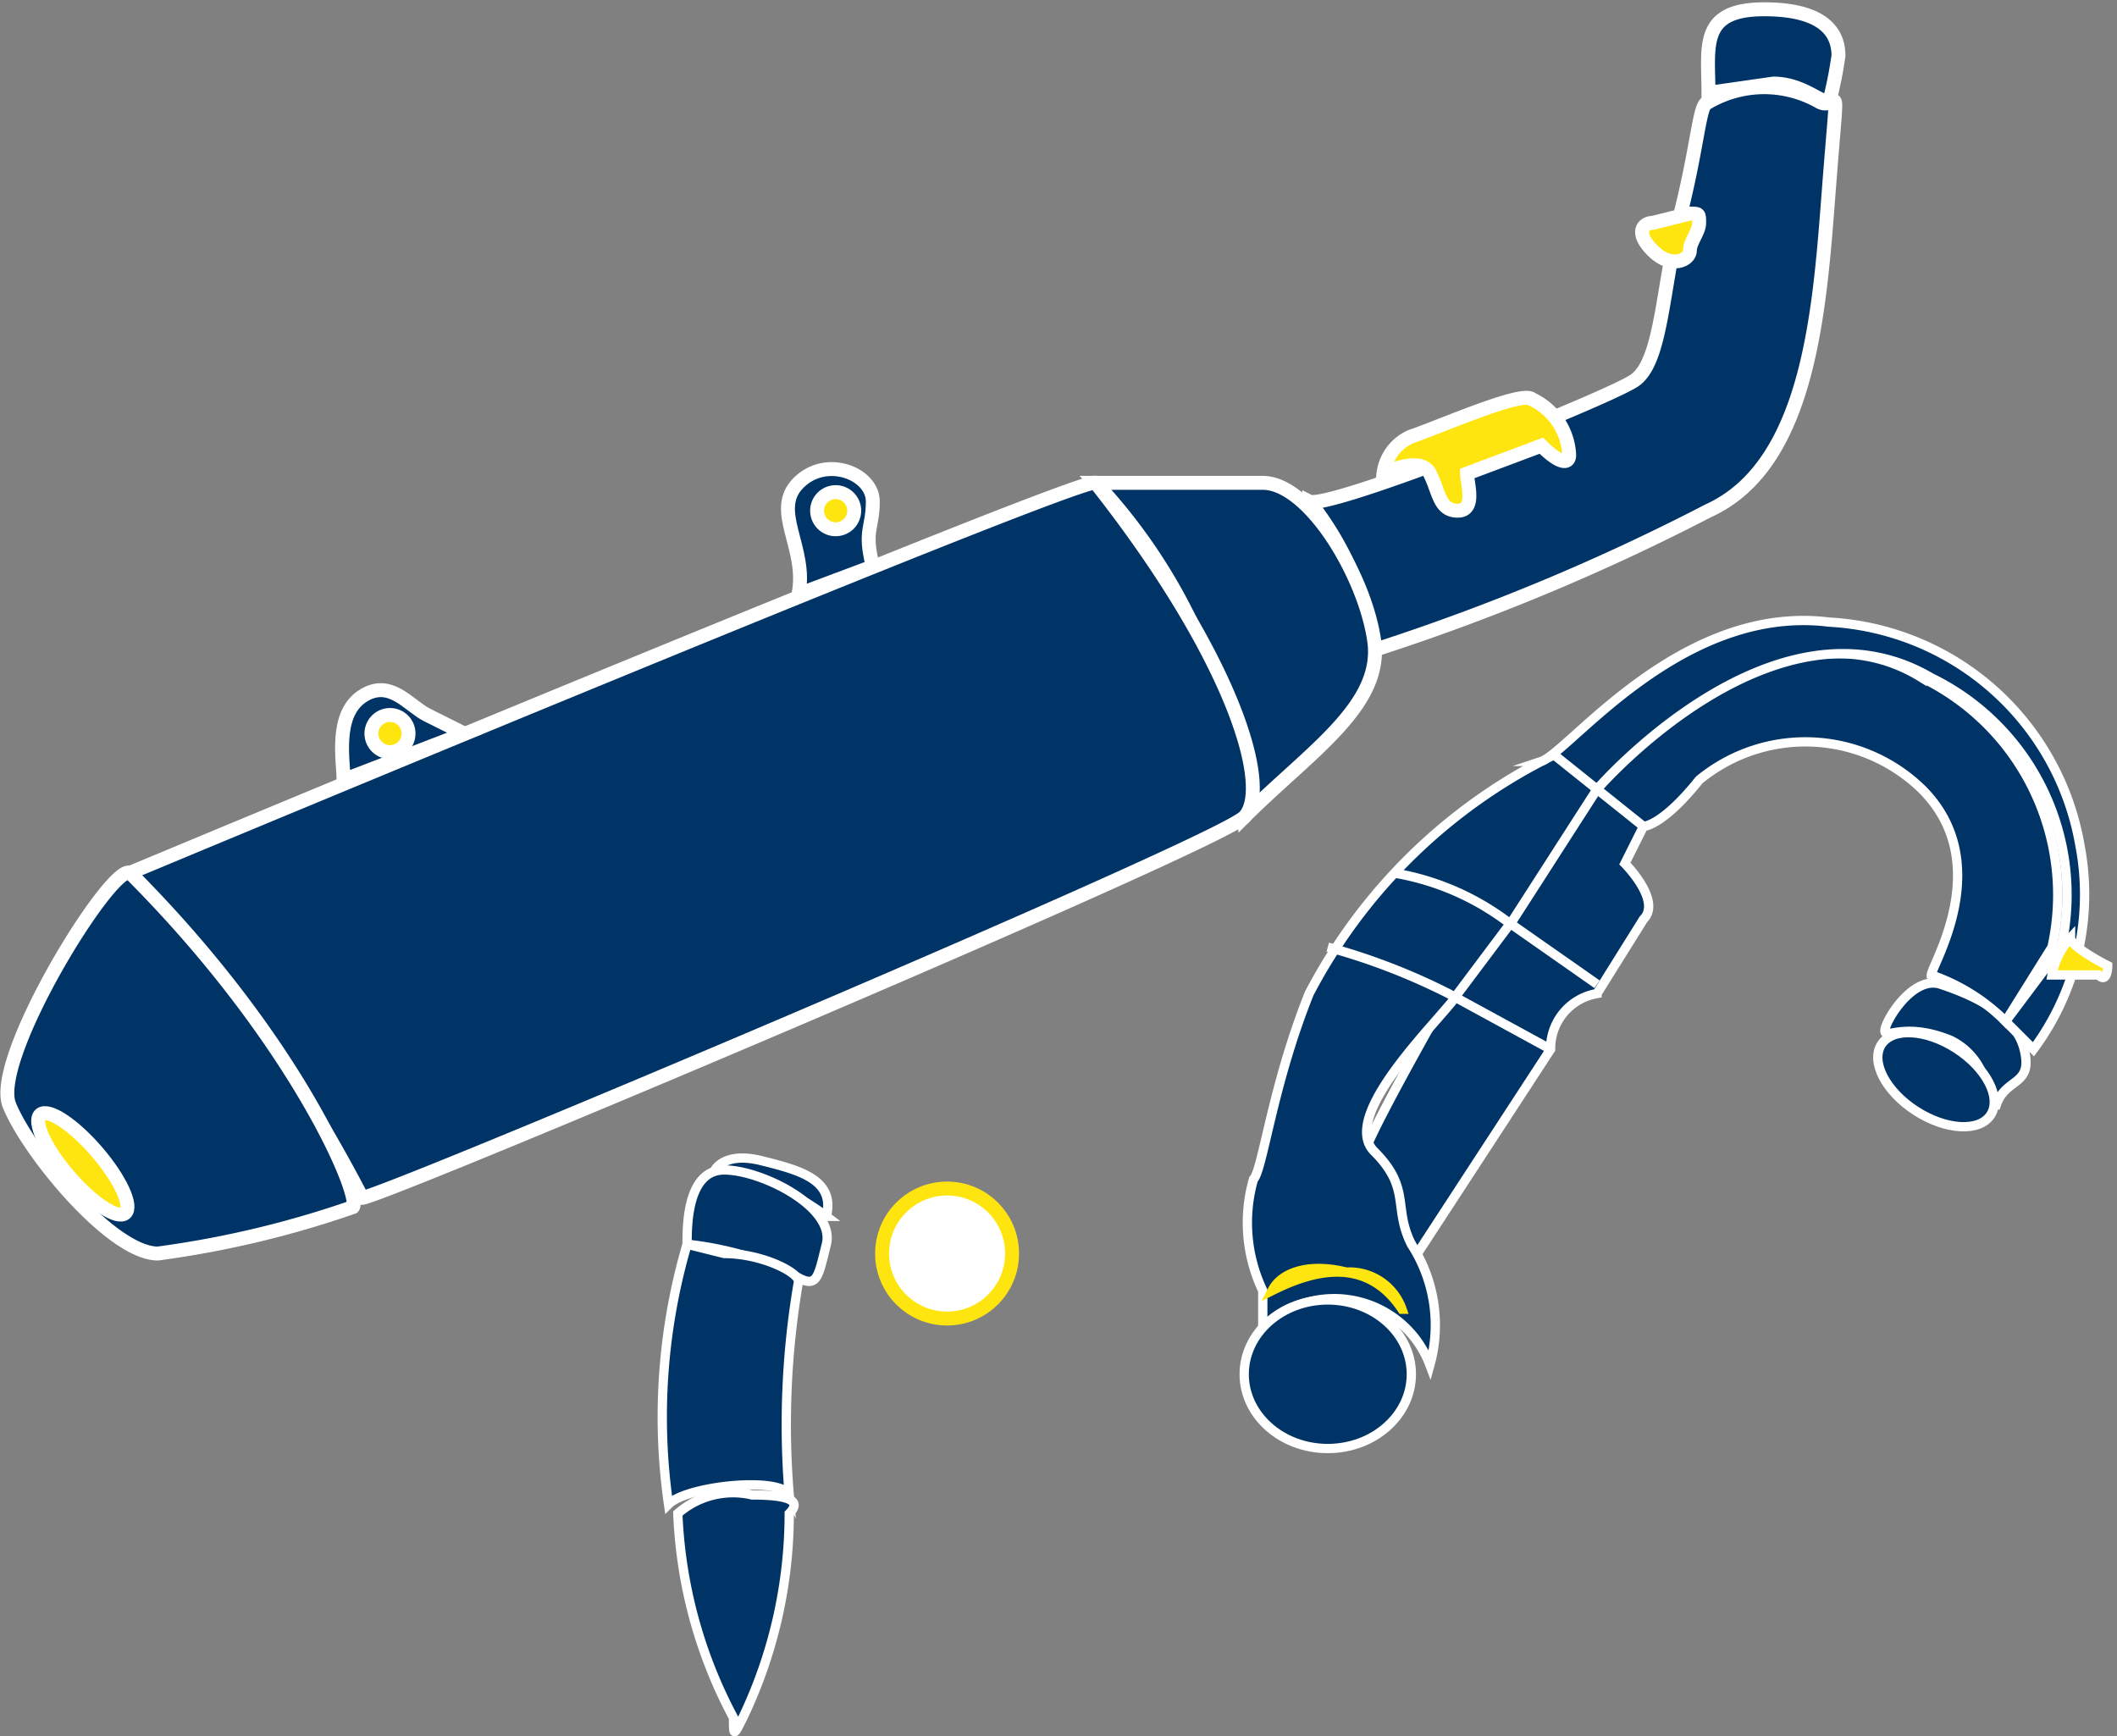
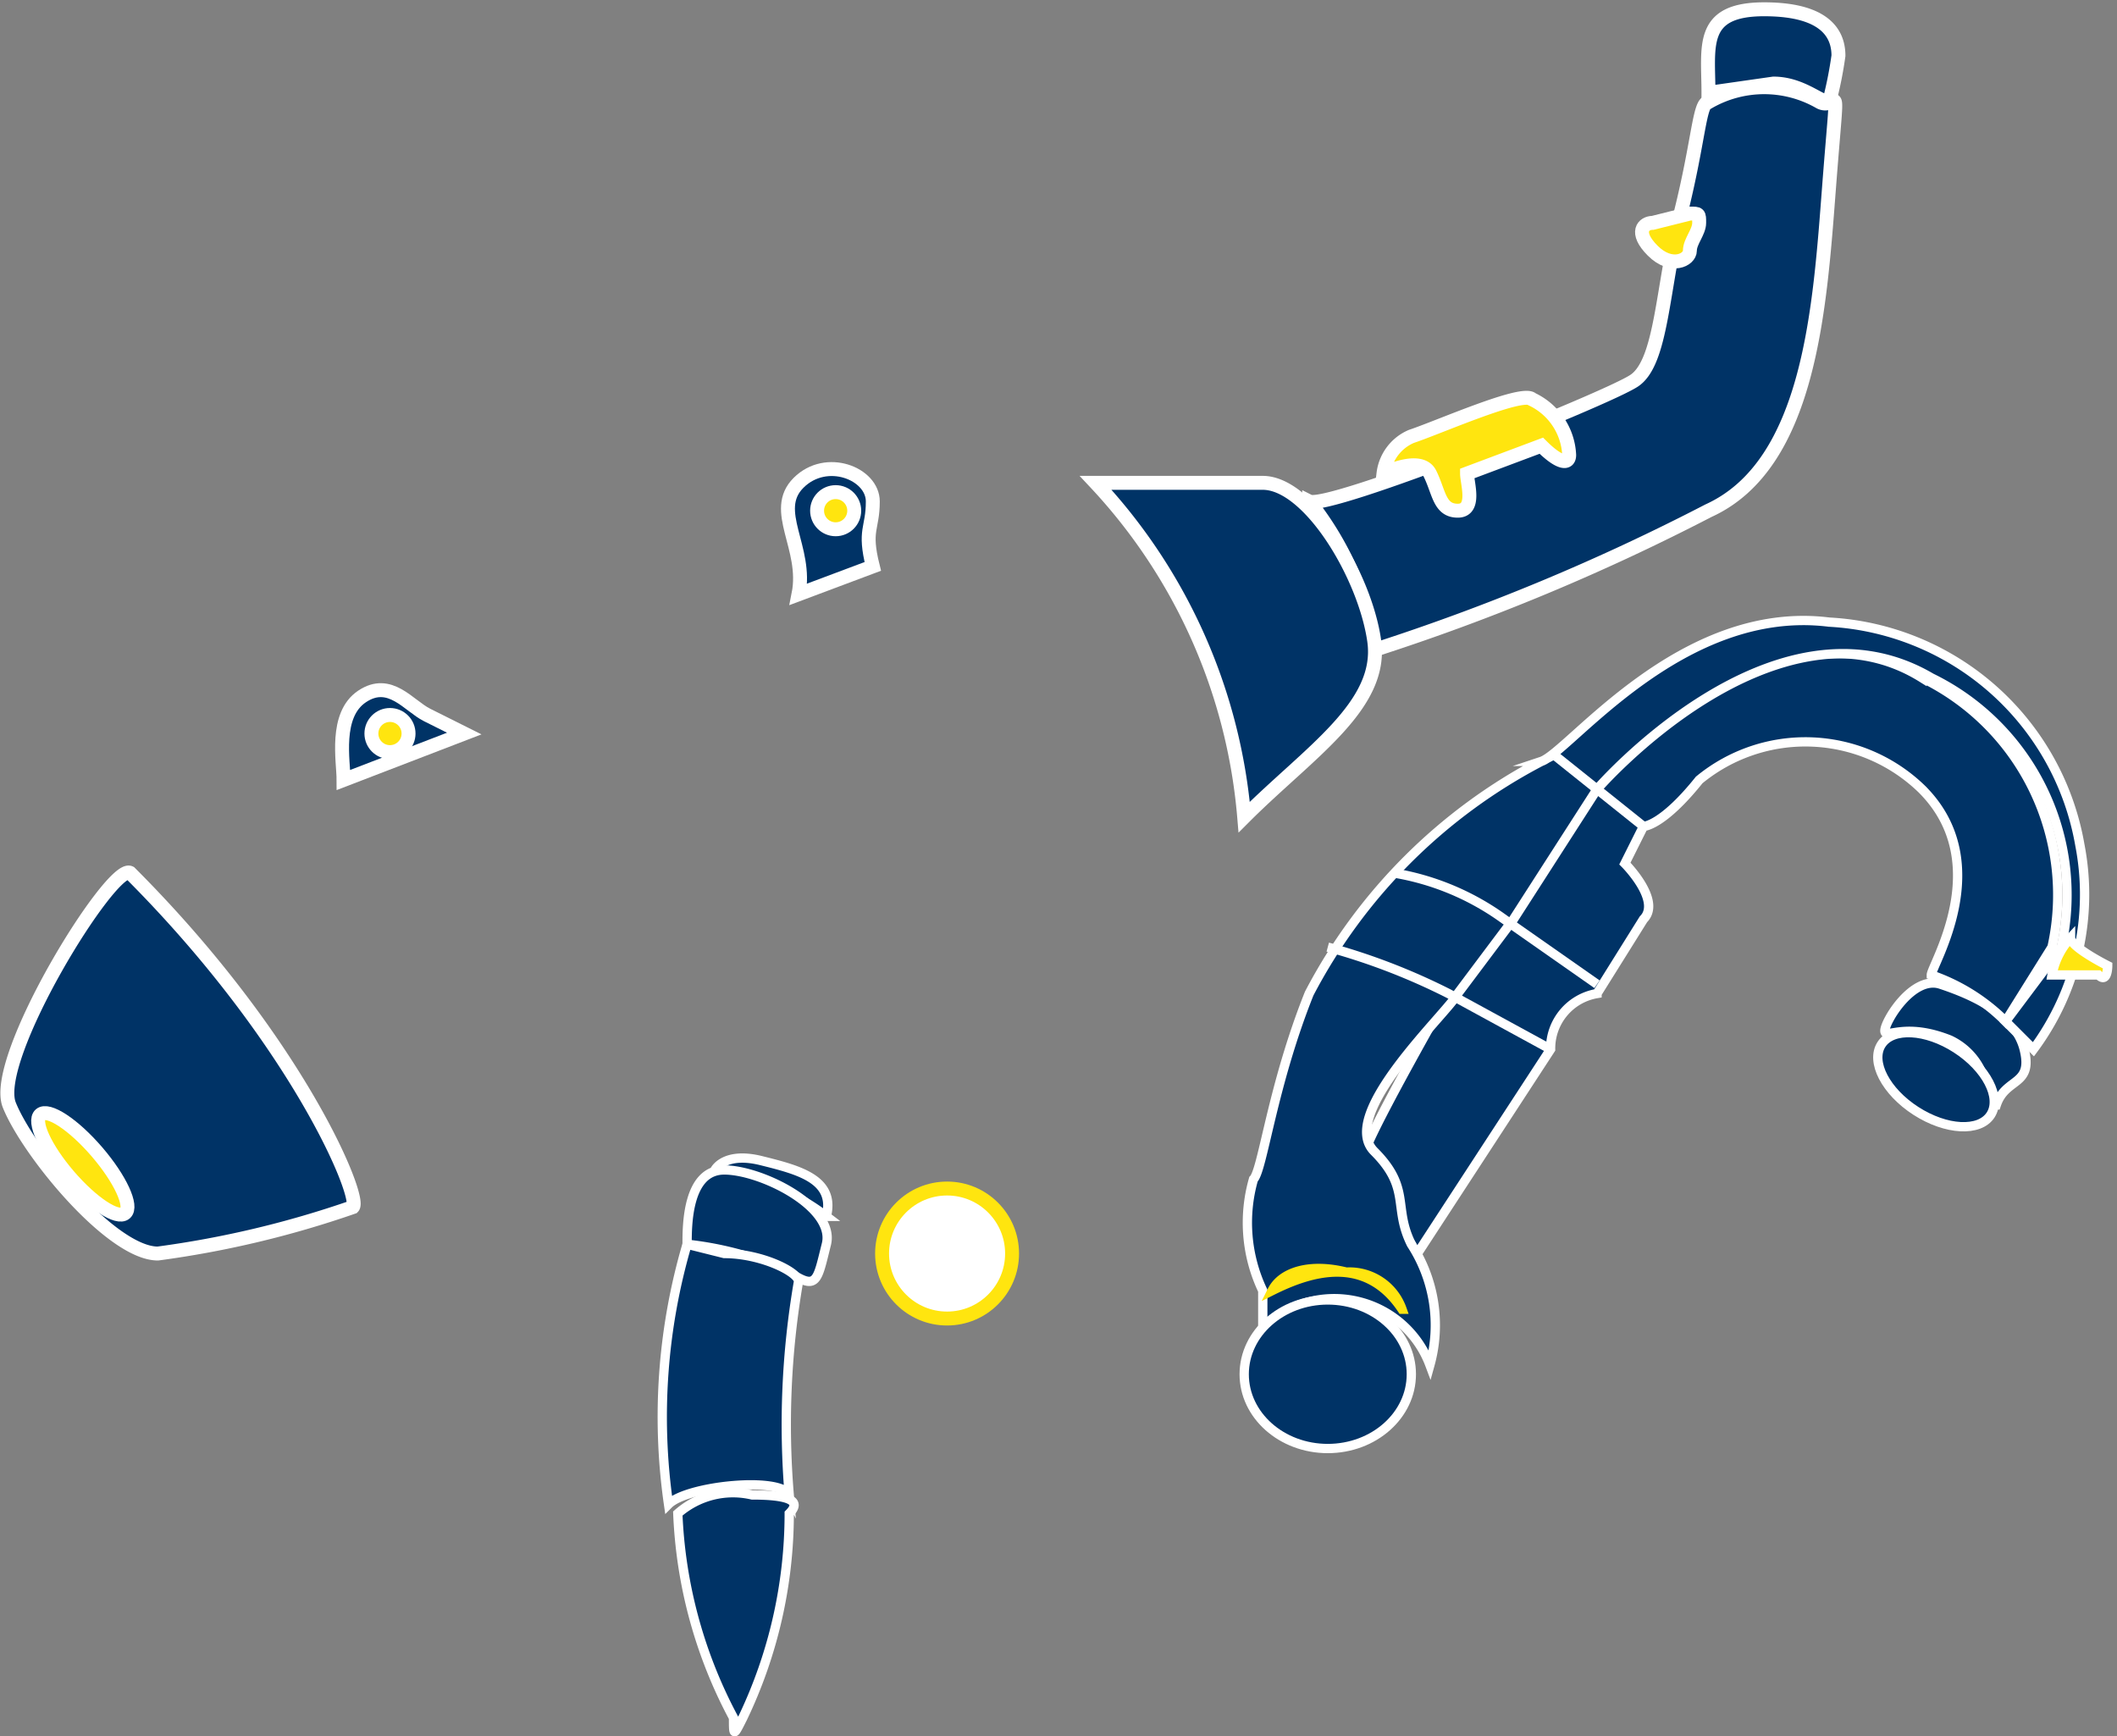
<svg xmlns="http://www.w3.org/2000/svg" viewBox="0 0 22.8 18.7">
  <rect x="0" y="0" width="22.8" height="18.7" fill="#808080" stroke="none" />
  <title>Scarico completo</title>
  <circle cx="10.2" cy="13.5" r="0.7" fill="#fff" stroke="#ffe50f" stroke-miterlimit="10" stroke-width="0.15" />
  <path d="M18.6,2.1c0-.5-.1-.9.6-.9s.8.3.8.5a4.3,4.3,0,0,1-.1.5c-.1,0-.3-.2-.6-.2Z" transform="translate(-0.2 -1.1)" fill="#036" stroke="#fff" stroke-miterlimit="10" stroke-width="0.15" />
  <path d="M18.6,2.2c-.1,0-.1.4-.3,1.2s-.2,1.6-.5,1.8-3.3,1.4-3.5,1.3A3.4,3.4,0,0,1,15,8.1a23.4,23.4,0,0,0,3.6-1.5c1.1-.5,1.2-2.2,1.3-3.5s.1-.8-.1-.9A1.2,1.2,0,0,0,18.6,2.2Z" transform="translate(-0.2 -1.1)" fill="#036" stroke="#fff" stroke-miterlimit="10" stroke-width="0.15" />
  <path d="M12,6.3a6,6,0,0,1,1.6,3.6c.7-.7,1.5-1.2,1.4-1.9s-.7-1.7-1.2-1.7Z" transform="translate(-0.2 -1.1)" fill="#036" stroke="#fff" stroke-miterlimit="10" stroke-width="0.15" />
  <path d="M7.9,13.7s.1-.2.5-.1.8.2.7.6A2.6,2.6,0,0,0,7.9,13.7Z" transform="translate(-0.2 -1.1)" fill="#036" stroke="#fff" stroke-miterlimit="10" stroke-width="0.1" />
  <path d="M20.5,12.2c0-.1.3-.6.6-.5s.8.3.9.7-.2.3-.3.6h-.1a.7.7,0,0,0-.4-.7C20.7,12.1,20.5,12.3,20.5,12.2Z" transform="translate(-0.2 -1.1)" fill="#036" stroke="#fff" stroke-miterlimit="10" stroke-width="0.1" />
-   <path d="M12,6.3c-.1-.1-10.4,4.2-10.4,4.2A15,15,0,0,1,4.1,14c.2,0,9.2-3.8,9.5-4.1S13.5,8.2,12,6.3Z" transform="translate(-0.2 -1.1)" fill="#036" stroke="#fff" stroke-miterlimit="10" stroke-width="0.15" />
  <path d="M1.6,10.5C1.4,10.4.1,12.5.3,13s1.1,1.6,1.6,1.6A10.7,10.7,0,0,0,4,14.1C4.1,14,3.4,12.3,1.6,10.5Z" transform="translate(-0.2 -1.1)" fill="#036" stroke="#fff" stroke-miterlimit="10" stroke-width="0.15" />
  <path d="M21,11.6c0-.1.7-1.2-.1-2a1.8,1.8,0,0,0-2.4-.1c-.4.5-.6.5-.6.5l-.2.4s.4.4.2.6l-.5.8a.6.6,0,0,0-.5.6l-1.5,2.3v-.2l-.2-.3a.7.7,0,0,0-.3-.7c.1-.3.9-1.7.9-1.7a3.2,3.2,0,0,0,.6-.8l.9-1.4s2-2.2,3.6-1.2a2.6,2.6,0,0,1,1.4,2.9l-.5.8A2.1,2.1,0,0,0,21,11.6Z" transform="translate(-0.2 -1.1)" fill="#036" stroke="#fff" stroke-miterlimit="10" stroke-width="0.1" />
  <path d="M21.8,12.1l.3.3a2.8,2.8,0,0,0,.5-2.2,2.9,2.9,0,0,0-2.7-2.4c-1.6-.2-2.8,1.4-3.1,1.5a5.9,5.9,0,0,0-2.5,2.5c-.4,1-.5,1.9-.6,2a1.7,1.7,0,0,0,.1,1.2v.4a1.1,1.1,0,0,1,1.8.4,1.6,1.6,0,0,0-.2-1.3c-.2-.4,0-.6-.4-1s.8-1.5.9-1.7l.6-.8.9-1.4s1.9-2.2,3.6-1.2a2.6,2.6,0,0,1,1.4,2.9Z" transform="translate(-0.2 -1.1)" fill="#036" stroke="#fff" stroke-miterlimit="10" stroke-width="0.1" />
  <path d="M7.6,14.5c0-.2,0-.8.4-.8s1.2.4,1.1.8-.1.5-.4.3A3.6,3.6,0,0,0,7.6,14.5Z" transform="translate(-0.2 -1.1)" fill="#036" stroke="#fff" stroke-miterlimit="10" stroke-width="0.1" />
  <path d="M7.6,14.5a6.6,6.6,0,0,0-.2,2.8c.2-.2,1.2-.3,1.3-.1a9.1,9.1,0,0,1,.1-2.3c0-.1-.4-.3-.8-.3Z" transform="translate(-0.2 -1.1)" fill="#036" stroke="#fff" stroke-miterlimit="10" stroke-width="0.1" />
  <path d="M7.5,17.4a5.1,5.1,0,0,0,.6,2.2c0,.2,0,.2.1,0a5.1,5.1,0,0,0,.5-2.2c.1-.1.1-.2-.4-.2A.9.9,0,0,0,7.5,17.4Z" transform="translate(-0.2 -1.1)" fill="#036" stroke="#fff" stroke-miterlimit="10" stroke-width="0.1" />
  <ellipse cx="21" cy="12.7" rx="0.4" ry="0.7" transform="translate(-1.2 22.4) rotate(-57.2)" fill="#036" stroke="#fff" stroke-miterlimit="10" stroke-width="0.1" />
  <ellipse cx="14.3" cy="14.8" rx="0.9" ry="0.8" fill="#036" stroke="#fff" stroke-miterlimit="10" stroke-width="0.1" />
  <path d="M22.9,11.5s-.4-.2-.4-.3a.8.8,0,0,0-.2.4h.5C22.9,11.7,22.9,11.5,22.9,11.5Z" transform="translate(-0.2 -1.1)" fill="#ffe50f" stroke="#fff" stroke-miterlimit="10" stroke-width="0.1" />
  <path d="M15.2,10.5a2.8,2.8,0,0,1,1.2.5l1,.7" transform="translate(-0.2 -1.1)" fill="none" stroke="#fff" stroke-miterlimit="10" stroke-width="0.1" />
  <path d="M14.5,11.3a6.9,6.9,0,0,1,1.3.5l1.1.6" transform="translate(-0.2 -1.1)" fill="none" stroke="#fff" stroke-miterlimit="10" stroke-width="0.1" />
  <path d="M13.9,15c.4-.2,1-.4,1.4.2a.6.6,0,0,0-.6-.4C14.3,14.7,14,14.8,13.9,15Z" transform="translate(-0.2 -1.1)" fill="#036" stroke="#ffe50f" stroke-miterlimit="10" stroke-width="0.1" />
  <path d="M16.9,9.2l1,.8" transform="translate(-0.2 -1.1)" fill="none" stroke="#fff" stroke-miterlimit="10" stroke-width="0.1" />
  <ellipse cx="1" cy="13.7" rx="0.2" ry="0.7" transform="translate(-8.8 2.8) rotate(-40.7)" fill="#ffe50f" stroke="#fff" stroke-miterlimit="10" stroke-width="0.15" />
  <path d="M18.4,3.4c.1,0,.1,0,.1.1s-.1.2-.1.3-.2.2-.4,0-.1-.3,0-.3Z" transform="translate(-0.2 -1.1)" fill="#ffe50f" stroke="#fff" stroke-miterlimit="10" stroke-width="0.15" />
  <path d="M15.1,6.2a.5.5,0,0,1,.3-.4c.3-.1,1.2-.5,1.3-.4a.7.7,0,0,1,.4.6c0,.1-.1.1-.3-.1l-.8.3c0,.1.1.4-.1.4s-.2-.2-.3-.4S15.1,6.2,15.1,6.2Z" transform="translate(-0.2 -1.1)" fill="#ffe50f" stroke="#fff" stroke-miterlimit="10" stroke-width="0.15" />
  <path d="M8.8,7.5c.1-.5-.3-.9,0-1.2s.8-.1.8.2-.1.3,0,.7Z" transform="translate(-0.2 -1.1)" fill="#036" stroke="#fff" stroke-miterlimit="10" stroke-width="0.15" />
  <path d="M3.9,9.5c0-.2-.1-.7.2-.9s.5.1.7.2l.4.2Z" transform="translate(-0.2 -1.1)" fill="#036" stroke="#fff" stroke-miterlimit="10" stroke-width="0.15" />
  <circle cx="9" cy="5.5" r="0.2" fill="#ffe50f" stroke="#fff" stroke-miterlimit="10" stroke-width="0.15" />
  <circle cx="4.2" cy="7.9" r="0.2" fill="#ffe50f" stroke="#fff" stroke-miterlimit="10" stroke-width="0.15" />
</svg>